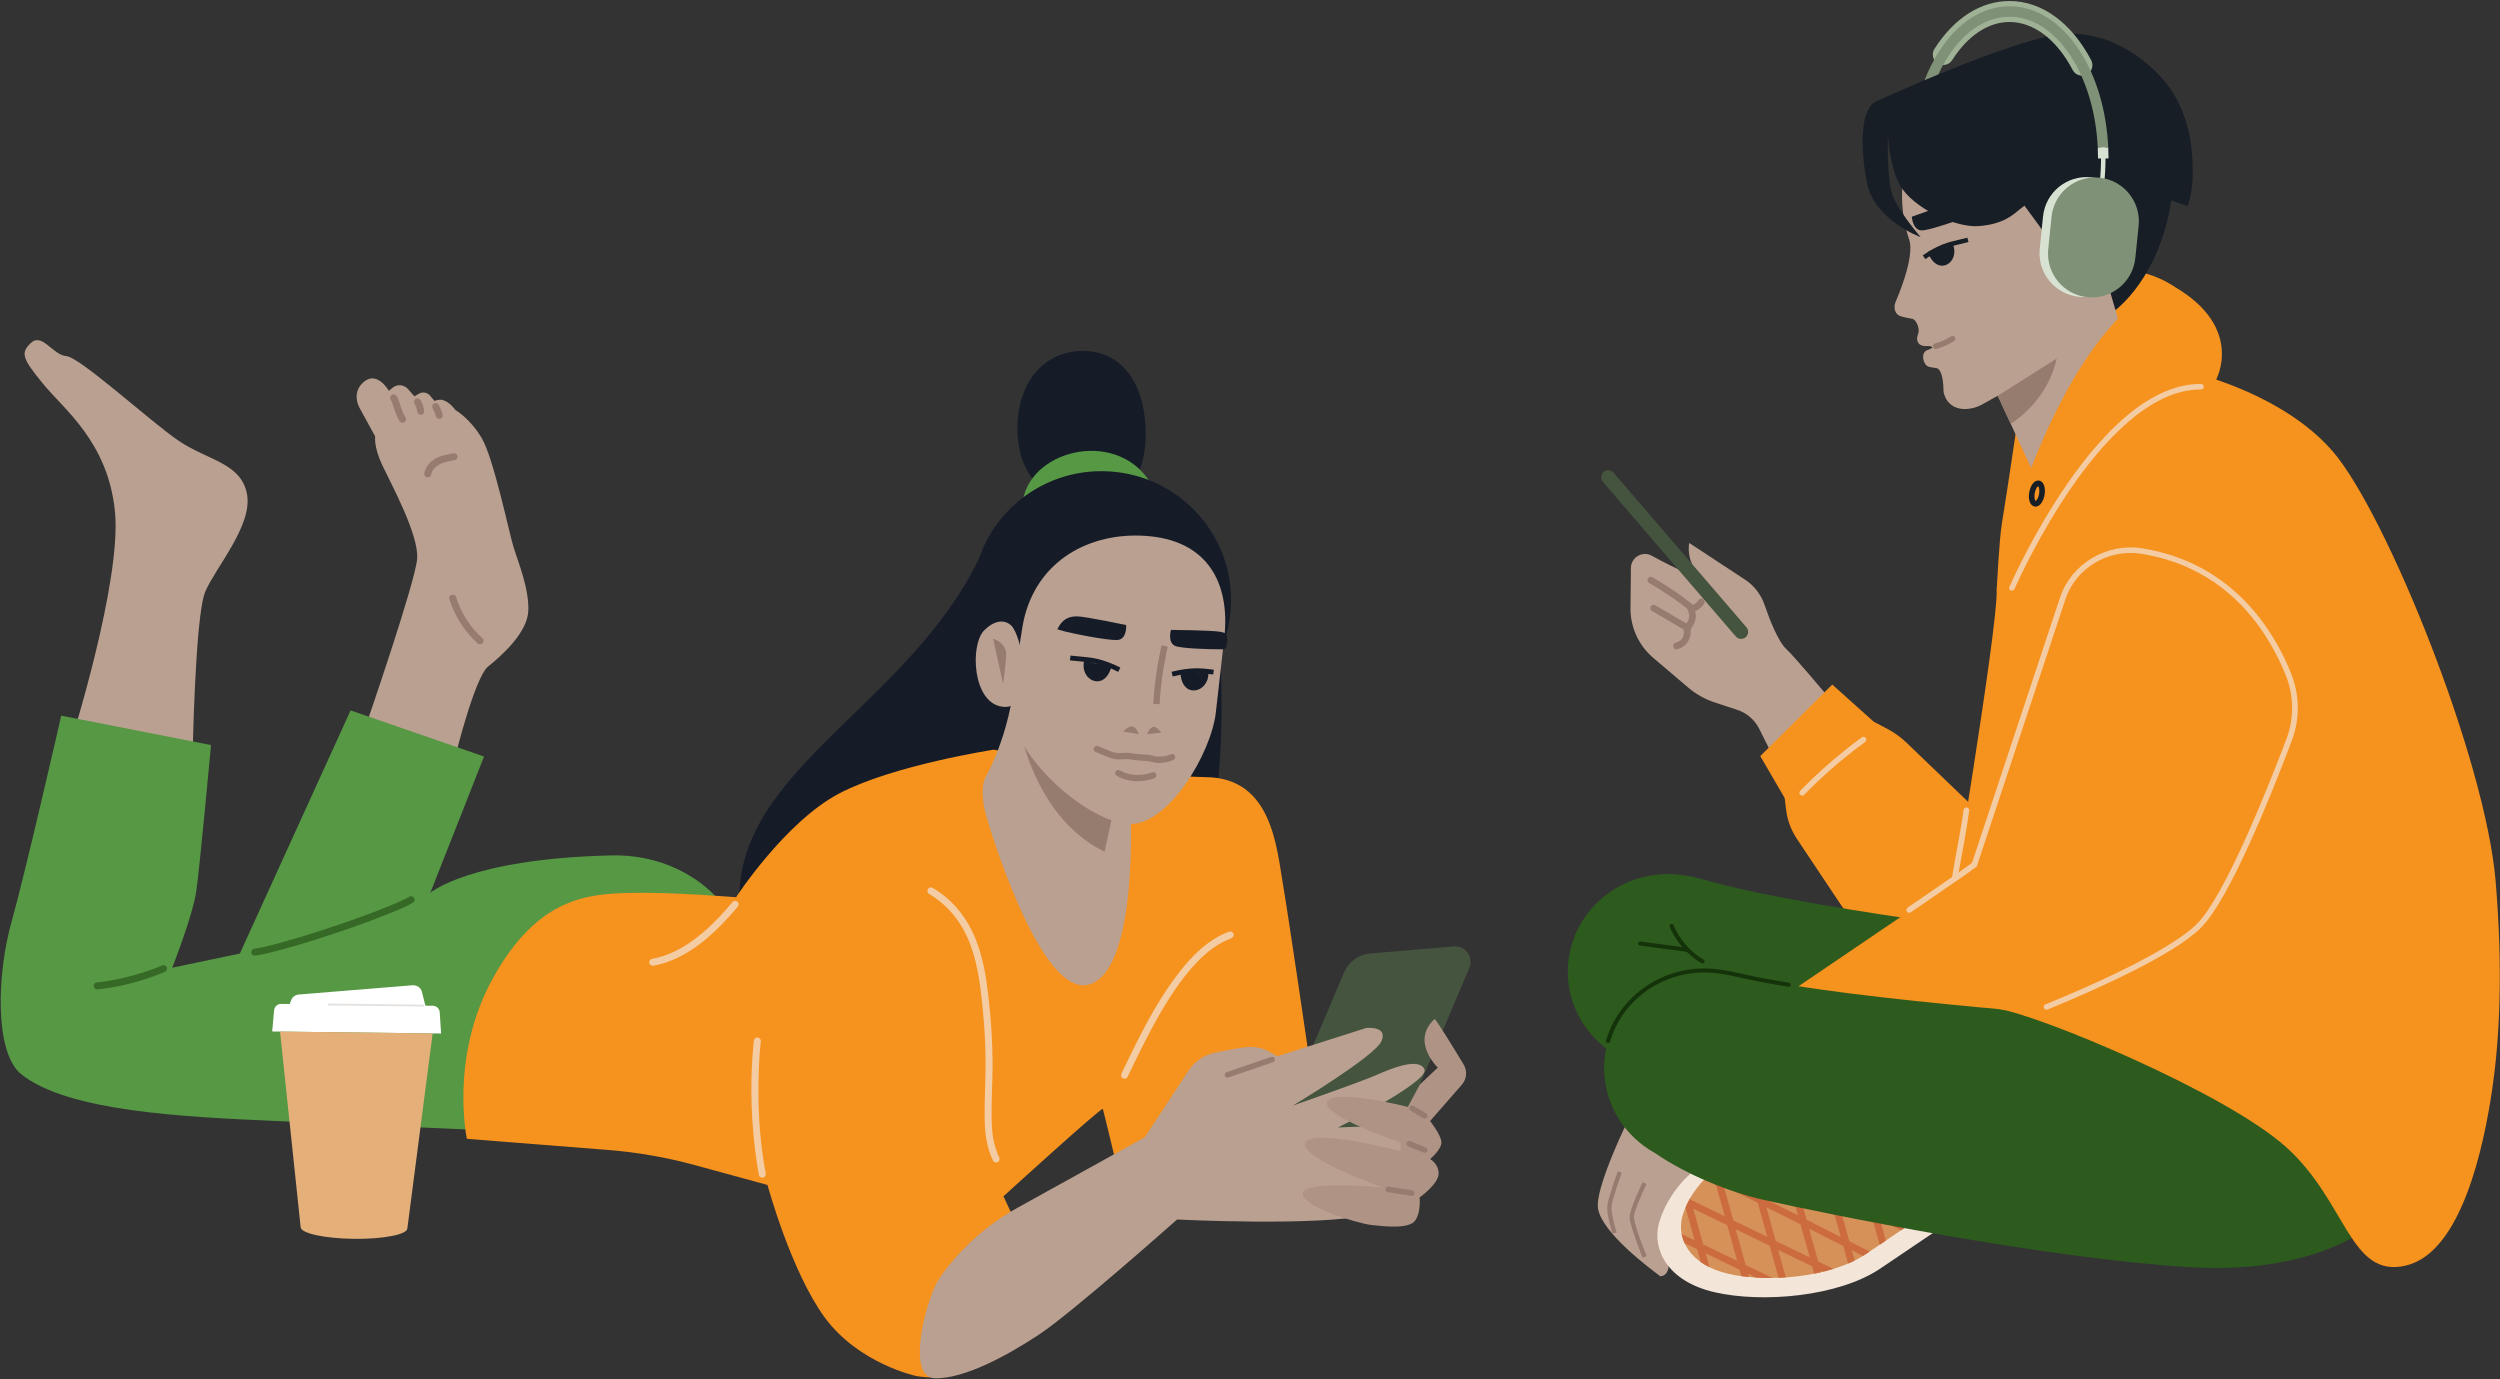
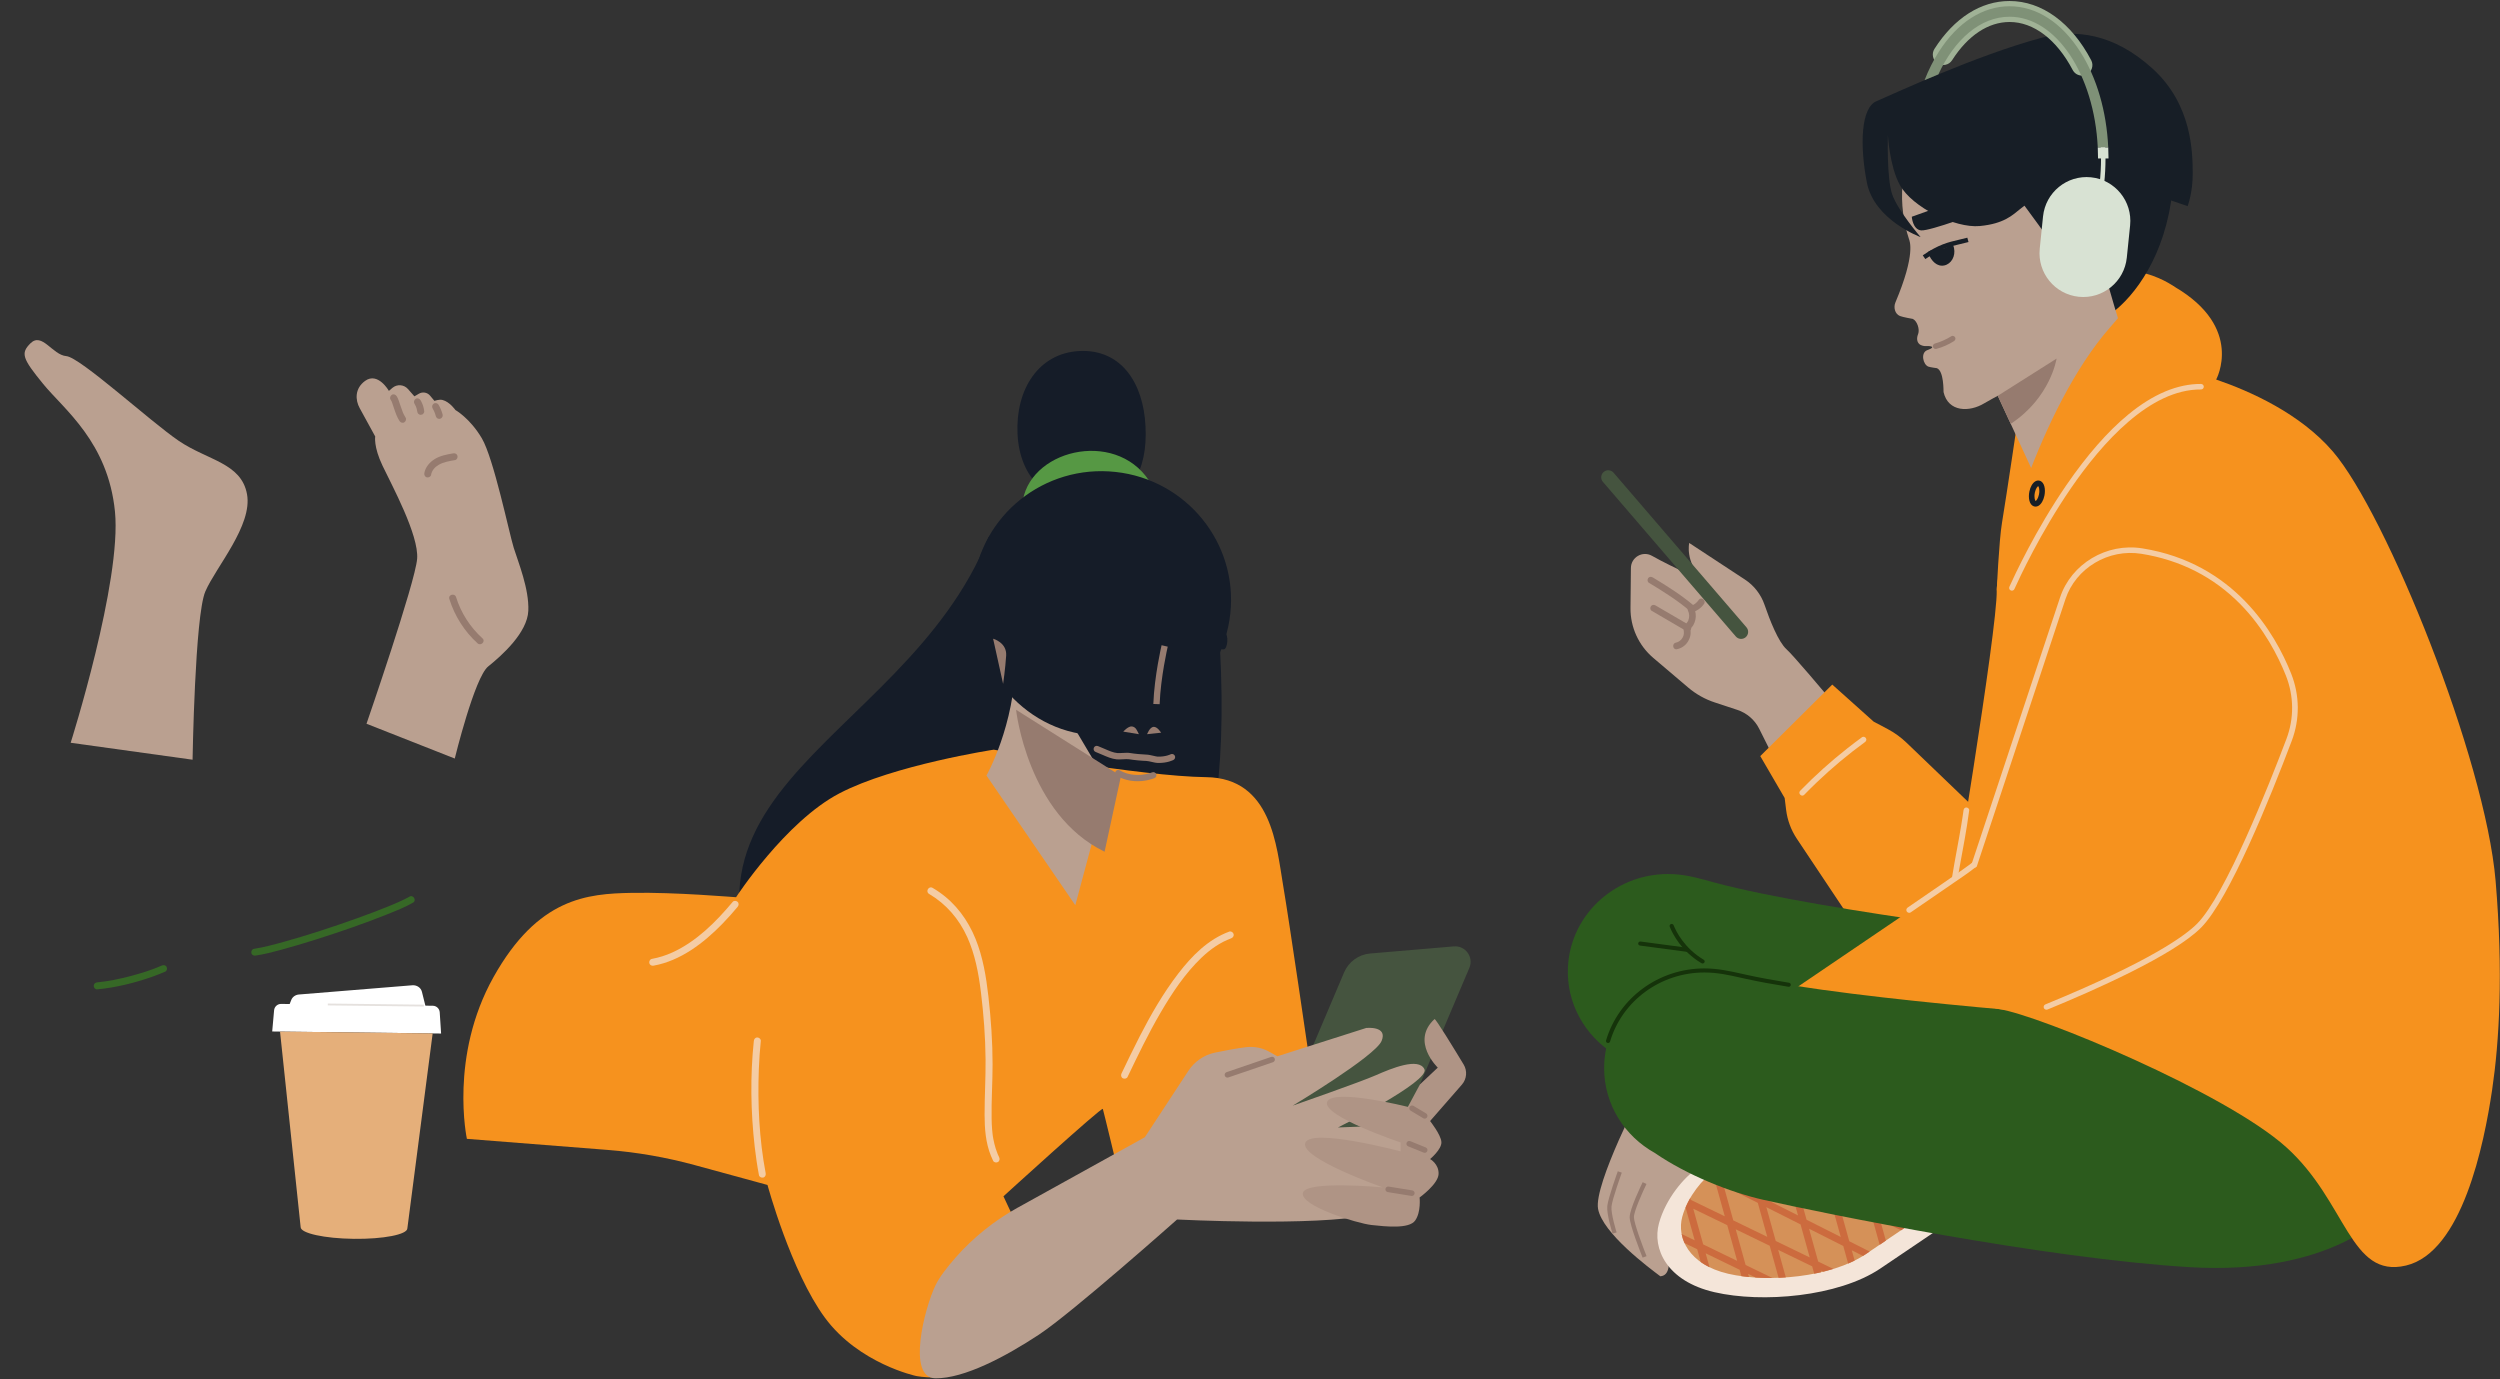
<svg xmlns="http://www.w3.org/2000/svg" width="319" height="176" viewBox="0 0 319 176" fill="none">
  <rect x="0" y="0" width="319" height="176" fill="#333333" stroke="none" />
  <g clip-path="url(#clip0_271_211)">
    <path d="M235.475 115.001L224.478 92.998C223.906 91.853 222.901 90.983 221.687 90.582L218.787 89.626C217.554 89.218 216.408 88.577 215.416 87.733L210.959 83.948C209.092 82.363 208.025 80.026 208.051 77.574L208.104 72.475C208.118 71.106 209.59 70.25 210.784 70.919C213.565 72.479 217.794 74.363 217.145 73.742C215.006 71.695 215.543 69.281 215.543 69.281L222.658 73.953C223.826 74.72 224.701 75.854 225.155 77.175C225.823 79.12 226.915 81.908 227.955 82.842C229.612 84.33 241.723 99.074 241.723 99.074L235.474 114.999L235.475 115.001Z" fill="#BAA090" />
    <path d="M222.846 80.042L205.892 60.318C205.568 59.941 205.002 59.899 204.628 60.223C204.252 60.547 204.21 61.114 204.534 61.489L221.488 81.213C221.812 81.589 222.378 81.631 222.752 81.307C223.128 80.983 223.169 80.416 222.846 80.042Z" fill="#45543F" />
    <path d="M215.55 77.895C213.956 76.546 212.174 75.436 210.392 74.359C210.195 74.241 210.182 73.939 210.307 73.767C210.453 73.568 210.704 73.564 210.899 73.681C212.681 74.76 214.463 75.868 216.057 77.217C216.471 77.567 215.968 78.247 215.55 77.895Z" fill="#967B6F" />
    <path d="M215.129 80.495C213.669 79.643 212.209 78.79 210.749 77.938C210.552 77.823 210.538 77.515 210.664 77.346C210.813 77.145 211.057 77.145 211.255 77.26C212.715 78.113 214.175 78.965 215.636 79.817C215.832 79.932 215.846 80.24 215.721 80.409C215.571 80.61 215.328 80.61 215.129 80.495Z" fill="#967B6F" />
    <path d="M217.439 77.051C217.052 77.616 216.49 77.984 215.834 78.158C215.94 77.961 216.048 77.766 216.154 77.569C216.377 78.032 216.441 78.567 216.332 79.071C216.278 79.317 216.193 79.545 216.069 79.765C215.937 79.998 215.73 80.155 215.585 80.373C215.613 80.305 215.639 80.235 215.667 80.167C215.646 80.28 215.714 80.432 215.721 80.554C215.731 80.7 215.728 80.849 215.707 80.993C215.662 81.3 215.55 81.584 215.392 81.847C215.08 82.365 214.562 82.724 213.972 82.84C213.438 82.947 213.309 82.11 213.841 82.004C214.205 81.932 214.508 81.69 214.696 81.371C214.903 81.019 214.882 80.709 214.825 80.326C214.75 79.827 215.248 79.599 215.422 79.181C215.594 78.764 215.578 78.315 215.383 77.912C215.255 77.644 215.453 77.389 215.704 77.323C216.147 77.205 216.506 76.921 216.762 76.546C217.068 76.097 217.745 76.603 217.439 77.053V77.051Z" fill="#967B6F" />
    <path d="M233.794 87.352L224.61 96.478L227.722 101.824L227.91 103.345C228.072 104.657 228.538 105.914 229.271 107.015L240.867 124.404L259.777 110.615L243.277 94.772C242.558 94.082 241.747 93.496 240.869 93.029L239.076 92.079L233.794 87.35V87.352Z" fill="#F6921E" />
    <path d="M277.443 36.578C277.443 36.578 269.418 30.763 264.801 39.084C262.408 43.397 266.688 52.805 266.688 52.805C266.688 52.805 277.015 42.714 276.916 42.515C276.817 42.317 277.445 36.578 277.445 36.578H277.443Z" fill="#F6921E" />
    <path d="M257.569 52.805C257.569 52.805 256.067 63.017 255.451 66.725C255.073 68.994 254.784 75.342 254.784 75.342L267.972 73.883L271.867 64.207L257.569 52.807V52.805Z" fill="#F6921E" />
    <path d="M219.116 146.763C219.116 146.763 213.507 152.751 212.635 154.638C211.763 156.525 214.325 162.654 211.861 162.854C210.439 161.791 204.496 157.375 203.915 154.261C203.333 151.147 209.632 139.068 209.632 139.068L219.116 146.765V146.763Z" fill="#BAA090" />
    <path d="M200.07 123.383C200.413 116.509 206.414 111.208 213.472 111.54C215.392 111.631 217.066 112.15 218.803 112.621C232.612 116.352 266.989 120.323 266.989 120.323L291.082 131.369L299.054 146.58C298.57 146.557 291.684 154.275 273.254 152.263C254.824 150.25 227.325 143.28 219.478 141.114C215.39 139.984 209.964 137.524 205.993 134.504C202.24 132.179 199.839 128.016 200.07 123.381V123.383Z" fill="#2C5B1D" />
    <path d="M248.7 155.952C248.507 156.046 242.873 159.899 239.882 161.897C234.556 165.456 224.861 166.297 218.756 164.882C212.651 163.467 210.81 159.315 211.682 156.105C212.554 152.897 214.976 150.159 216.429 149.215C217.882 148.27 248.7 155.952 248.7 155.952Z" fill="#F4E5D9" />
    <path d="M245.329 155.133C245.169 155.211 240.501 158.403 238.023 160.059C233.611 163.007 225.578 163.704 220.519 162.532C215.46 161.359 213.935 157.917 214.658 155.26C215.38 152.602 217.388 150.334 218.592 149.551C219.797 148.769 245.331 155.133 245.331 155.133H245.329Z" fill="#D59158" />
    <path d="M216.56 159.397L217.016 161.04C217.352 161.277 217.726 161.498 218.135 161.7L217.641 159.921L221.977 162.023L222.204 162.838C222.52 162.882 222.842 162.92 223.171 162.952L223.058 162.547L224.033 163.02C224.725 163.063 225.439 163.079 226.165 163.07L222.741 161.411L221.476 156.858L225.813 158.959L226.949 163.049C227.256 163.037 227.564 163.021 227.872 162.999L226.896 159.484L231.232 161.585L231.493 162.525C231.791 162.465 232.085 162.404 232.378 162.336L232.315 162.11L232.647 162.27C233.088 162.162 233.519 162.044 233.942 161.915L232 160.974L230.837 156.786L235.2 158.986L235.823 161.232C236.107 161.11 236.385 160.983 236.653 160.85L236.288 159.536L237.717 160.256C237.818 160.193 237.92 160.129 238.018 160.064C238.192 159.947 238.376 159.824 238.57 159.695L235.968 158.384L234.515 153.153L238.838 155.204L239.847 158.837C240.106 158.663 240.369 158.484 240.635 158.304L239.917 155.716L242.586 156.983C242.884 156.781 243.169 156.588 243.436 156.407L239.603 154.589L239.353 153.686C239.027 153.608 238.691 153.528 238.35 153.446L238.526 154.077L236.043 152.899C234.737 152.592 233.373 152.275 232.009 151.965L233.437 152.643L234.88 157.837L230.517 155.638L229.33 151.363C228.994 151.289 228.664 151.217 228.333 151.144L229.429 155.089L225.065 152.89L224.348 150.309C224.007 150.241 223.678 150.177 223.357 150.116L223.975 152.341L219.612 150.142L219.437 149.508C218.991 149.476 218.695 149.488 218.591 149.556C218.347 149.715 218.07 149.936 217.778 150.208L218.845 150.747L220.082 155.202L215.745 153.101L215.679 152.866C215.458 153.247 215.255 153.65 215.077 154.068L216.243 158.266L214.574 157.457C214.647 157.848 214.769 158.238 214.943 158.62L216.558 159.402L216.56 159.397ZM225.387 154.037L229.751 156.236L230.921 160.448L226.584 158.346L225.387 154.037ZM221.165 155.72L219.934 151.289L224.297 153.488L225.502 157.821L221.165 155.72ZM217.326 158.785L216.06 154.232L220.397 156.333L221.662 160.887L217.326 158.785Z" fill="#CC6B3E" />
    <path d="M257.421 129.963C257.421 129.963 275.769 123.01 280.614 118.103C285.459 113.196 293.433 90.76 293.433 90.76C293.433 90.76 289.463 67.744 265.262 70.139L251.805 110.701L228.154 126.753C228.154 126.753 238.62 129.395 245.404 129.961C252.187 130.528 257.421 129.961 257.421 129.961V129.963Z" fill="#F6921E" />
    <path d="M204.689 136.29C204.689 129.409 210.418 123.829 217.486 123.829C219.407 123.829 221.106 124.268 222.863 124.655C236.841 127.729 271.376 130.073 271.376 130.073L295.991 139.967L304.712 154.784C304.228 154.784 297.735 162.819 279.225 161.68C260.717 160.54 232.903 154.878 224.957 153.085C220.818 152.151 215.274 149.949 211.158 147.12C207.294 144.975 204.687 140.931 204.687 136.29H204.689Z" fill="#2C5B1D" />
    <path d="M205.121 133.08C205.262 133.117 205.404 133.035 205.446 132.899C206.986 127.699 211.899 124.089 217.486 124.089C219.146 124.089 220.616 124.418 222.174 124.768C222.385 124.815 222.595 124.862 222.806 124.909C224.306 125.239 226.118 125.577 228.196 125.911C228.342 125.936 228.481 125.838 228.504 125.697C228.528 125.556 228.427 125.422 228.283 125.399C226.215 125.065 224.414 124.73 222.924 124.402C222.714 124.355 222.503 124.308 222.294 124.261C220.777 123.921 219.209 123.569 217.486 123.569C211.661 123.569 206.537 127.335 204.933 132.76C204.891 132.899 204.978 133.044 205.122 133.082L205.121 133.08Z" fill="#15330A" />
    <path d="M217.482 122.811C217.555 122.688 217.512 122.533 217.386 122.459C214.908 120.98 213.871 118.854 213.554 118.058C213.502 117.929 213.356 117.862 213.222 117.906C213.077 117.953 213.003 118.108 213.056 118.246C213.398 119.1 214.499 121.349 217.111 122.906C217.238 122.982 217.406 122.937 217.48 122.811H217.482Z" fill="#15330A" />
    <path d="M277.361 21.111C277.363 30.174 273.644 36.139 270.633 38.959C268.473 40.982 267.382 41.052 263.473 41.738C252.821 43.608 246.89 32.983 245.378 24.347C243.688 14.697 247.713 8.479 257.353 6.787C266.991 5.095 277.359 11.313 277.363 21.111H277.361Z" fill="#171E26" />
    <path d="M267.788 32.011C266.912 31.711 264.38 33.466 264.38 33.466C262.549 33.423 258.829 25.349 251.773 18.863C250.437 17.635 246.725 15.39 245.512 16.741C242.083 20.561 242.257 26.498 243.575 30.465C243.667 30.744 244.474 32.386 241.854 38.593C241.586 39.227 241.793 40.063 242.43 40.32C242.819 40.477 244.071 40.691 244.071 40.691C244.636 40.952 244.977 42.027 244.758 42.611C244.751 42.629 244.746 42.644 244.739 42.66C244.56 43.125 244.565 43.641 244.958 43.946C245.089 44.047 245.477 44.188 245.717 44.16C245.996 44.127 247.315 44.171 245.922 44.678C245.033 45.002 245.378 46.551 246.076 46.786C246.333 46.873 247.144 46.978 247.144 46.978C248.061 47.327 247.983 49.975 247.997 50.031C248.597 52.619 251.319 52.596 253.183 51.465C254.288 50.794 257.741 49.029 257.741 49.029C259.848 56.316 269.279 58.204 274.023 52.289L271.328 47.368C271.328 47.368 270.828 44.601 267.788 32.011Z" fill="#BAA090" />
    <path d="M243.944 27.656C243.944 27.656 248.992 25.802 250.017 25.642C251.725 25.374 252.36 26.362 252.767 26.884C252.908 27.062 246.227 29.502 245.137 29.399C244.05 29.296 243.944 27.658 243.944 27.658V27.656Z" fill="#171E26" />
    <path d="M248.998 42.897C248.669 43.109 248.319 43.287 247.962 43.446C247.577 43.617 247.311 43.721 246.914 43.826C246.735 43.873 246.591 44.057 246.641 44.249C246.688 44.429 246.873 44.573 247.064 44.523C247.852 44.314 248.641 43.97 249.326 43.528C249.488 43.423 249.572 43.228 249.476 43.047C249.393 42.888 249.158 42.791 248.996 42.897H248.998Z" fill="#967B6F" />
    <path d="M260.504 4.82C264.735 3.682 269.648 4.215 274.639 8.73C279.759 13.362 279.768 19.534 279.792 22.049C279.817 24.563 279.14 26.304 279.14 26.304C279.14 26.304 271.573 23.68 269.69 23.084C264.993 21.601 261.225 23.91 257.748 26.689C256.827 27.425 255.722 28.554 252.607 28.843C249.492 29.132 244.005 26.482 242.417 23.596C241.096 21.191 240.898 17.236 240.898 17.236C240.898 17.236 240.721 22.713 241.446 24.807C242.172 26.902 245.073 30.255 245.073 30.255C245.073 30.255 239.139 28.101 238.208 23.267C237.276 18.433 237.482 13.745 239.419 12.921C241.356 12.095 252.09 7.082 260.504 4.82Z" fill="#171E26" />
    <path d="M246.053 32.335C246.439 33.323 247.179 34.062 248.086 33.872C248.991 33.682 249.549 32.687 249.333 31.649C249.116 30.61 248.81 31.544 247.903 31.732C246.998 31.922 245.868 31.863 246.053 32.334V32.335Z" fill="#171E26" />
    <path d="M245.67 33.058L245.345 32.581C247.377 31.189 248.576 30.912 249.965 30.589C250.303 30.511 250.653 30.429 251.032 30.328L251.182 30.885C250.794 30.988 250.438 31.072 250.096 31.15C248.707 31.471 247.614 31.725 245.67 33.057V33.058Z" fill="#171E26" />
    <path d="M273.444 50.104C273.444 50.104 271.608 45.567 268.807 35.693C268.48 34.54 254.915 50.505 254.915 50.505L262.504 66.915C264.747 74.674 269.735 59.27 275.407 53.525L277.462 51.443L273.444 50.106V50.104Z" fill="#BAA090" />
    <path d="M254.915 50.505L262.419 45.755C262.419 45.755 261.669 50.733 256.568 54.081L254.915 50.505Z" fill="#967B6F" />
    <path d="M267.981 26.51C268.433 24.492 268.663 22.376 268.663 20.217C268.663 9.72 263.171 1.178 256.418 1.178C252.266 1.103 249.983 1.751 256.418 1.751C262.854 1.751 268.091 10.034 268.091 20.216C268.091 22.331 267.866 24.407 267.422 26.383L267.981 26.508V26.51Z" fill="#D8E2D3" />
    <path d="M265.656 9.647C265.865 9.647 266.079 9.598 266.277 9.494C266.93 9.15 267.182 8.34 266.838 7.686C264.316 2.884 260.518 0.129 256.418 0.129C252.751 0.129 249.349 2.298 246.836 6.238C246.439 6.862 246.62 7.688 247.243 8.087C247.866 8.485 248.691 8.302 249.09 7.68C251.095 4.536 253.696 2.806 256.42 2.806C259.495 2.806 262.429 5.038 264.474 8.931C264.713 9.386 265.177 9.647 265.658 9.647H265.656Z" fill="#A0B296" />
    <path d="M247.398 6.599C249.784 2.858 252.986 0.798 256.418 0.798C259.85 0.798 263.052 2.858 265.438 6.599C267.553 9.915 268.801 14.214 269.011 18.827H267.676C267.231 9.504 262.353 2.136 256.418 2.136C252.699 2.136 249.393 5.033 247.336 9.49L245.576 10.227C246.082 8.925 246.693 7.707 247.4 6.599H247.398Z" fill="#7F9177" />
    <path d="M269.046 20.219H267.709C267.709 19.75 267.699 19.287 267.676 18.827H269.011C269.032 19.288 269.046 19.752 269.046 20.219Z" fill="#D8E2D3" />
    <path d="M265.257 37.87C268.325 38.183 271.066 35.948 271.381 32.875L271.803 28.756C272.116 25.684 269.883 22.939 266.815 22.624C263.747 22.31 261.006 24.546 260.691 27.618L260.27 31.738C259.956 34.81 262.189 37.554 265.257 37.87Z" fill="#D8E2D3" />
-     <path d="M266.343 37.918C269.411 38.232 272.152 35.996 272.467 32.924L272.889 28.803C273.202 25.731 270.969 22.986 267.901 22.671C264.833 22.357 262.092 24.593 261.777 27.665L261.355 31.785C261.042 34.857 263.275 37.601 266.343 37.917V37.918Z" fill="#7F9177" />
    <path d="M254.786 75.34C254.72 72.235 260.167 52.091 269.272 41.74C272.3 38.298 274.168 35.332 277.445 36.577C286.43 41.806 282.782 48.431 282.782 48.431C287.098 49.906 293.497 52.753 297.676 57.617C304.479 65.533 317.119 96.793 318.44 112.408C319.435 124.164 318.903 132.939 317.996 139.064C316.966 146.019 314.176 159.785 307.004 161.483C299.832 163.182 299.477 153.366 291.724 146.383C283.971 139.399 260.155 129.522 255.115 128.768C250.075 128.013 248.696 117.317 248.696 117.317C248.696 117.317 254.887 80.347 254.782 75.34H254.786Z" fill="#F6921E" />
    <path d="M260.795 128.625C260.872 128.804 261.084 128.889 261.268 128.813C267.248 126.359 277.403 121.865 280.877 118.347C284.472 114.705 289.66 101.855 292.432 94.519C293.478 91.752 293.45 88.709 292.352 85.951C290.299 80.789 285.1 71.85 273.358 69.97C268.802 69.24 264.29 71.935 262.861 76.241L251.575 110.258C251.514 110.443 251.618 110.641 251.808 110.701C251.998 110.76 252.201 110.659 252.264 110.474L263.55 76.457C264.869 72.481 269.037 69.989 273.242 70.665C278.203 71.46 282.448 73.618 285.857 77.083C288.898 80.172 290.701 83.748 291.679 86.205C292.712 88.803 292.739 91.668 291.754 94.275C289.538 100.139 283.992 114.175 280.356 117.857C278.887 119.345 274.422 122.653 260.992 128.161C260.807 128.236 260.72 128.443 260.797 128.623L260.795 128.625Z" fill="#F4CCA4" />
    <path d="M256.58 75.342C256.756 75.419 256.961 75.338 257.039 75.162C257.668 73.765 260.353 67.978 264.239 62.316C268.23 56.501 274.323 49.649 280.843 49.697C281.035 49.697 281.195 49.552 281.204 49.36C281.212 49.16 281.052 48.994 280.85 48.992C277.866 48.97 274.744 50.28 271.568 52.892C268.952 55.044 266.289 58.084 263.653 61.926C259.74 67.628 257.036 73.453 256.396 74.875C256.315 75.054 256.396 75.265 256.577 75.342H256.58Z" fill="#F4CCA4" />
    <path d="M209.598 160.475L210.103 160.284C209.654 159.163 208.488 156.084 208.488 155.309C208.488 154.533 209.649 151.991 210.096 151.072L209.605 150.846C209.435 151.194 207.945 154.284 207.945 155.309C207.945 156.333 209.428 160.054 209.597 160.475H209.598Z" fill="#967B6F" />
    <path d="M205.763 157.412L206.281 157.257C206.274 157.232 205.533 154.873 205.629 153.942C205.726 152.991 206.931 149.663 206.943 149.63L206.431 149.454C206.381 149.593 205.194 152.876 205.089 153.89C204.983 154.925 205.731 157.311 205.763 157.412Z" fill="#967B6F" />
    <path d="M215.312 121.461L215.385 120.945L209.336 120.138C209.19 120.119 209.056 120.218 209.035 120.361C209.016 120.504 209.116 120.635 209.263 120.654L215.312 121.461Z" fill="#15330A" />
    <path d="M259.533 64.615C258.931 64.423 258.783 63.513 258.949 62.714C259.074 62.109 259.356 61.626 259.702 61.422C259.892 61.311 260.092 61.285 260.284 61.346C260.886 61.537 261.034 62.447 260.868 63.247C260.743 63.851 260.461 64.334 260.115 64.538C259.991 64.609 259.864 64.646 259.737 64.646C259.669 64.646 259.601 64.636 259.533 64.615ZM259.647 62.858C259.521 63.466 259.664 63.865 259.742 63.93C259.831 63.895 260.064 63.625 260.17 63.102C260.296 62.492 260.153 62.095 260.075 62.03C259.986 62.065 259.754 62.335 259.645 62.858H259.647Z" fill="#171E26" />
    <path d="M237.966 94.692C235.811 96.261 233.763 97.975 231.833 99.816C231.285 100.339 230.747 100.874 230.218 101.416C229.891 101.752 229.377 101.237 229.704 100.902C231.594 98.961 233.61 97.145 235.74 95.472C236.351 94.991 236.972 94.522 237.6 94.064C237.759 93.949 238.006 94.036 238.098 94.195C238.206 94.379 238.127 94.576 237.967 94.693L237.966 94.692Z" fill="#F4CCA4" />
    <path d="M251.27 103.399C250.945 105.895 250.459 108.371 250.009 110.845C249.937 111.235 249.864 111.626 249.802 112.018C249.77 112.211 249.528 112.319 249.354 112.272C249.147 112.215 249.069 112.02 249.1 111.824C249.453 109.631 249.901 107.454 250.261 105.262C250.317 104.926 250.371 104.589 250.421 104.251C250.445 104.091 250.47 103.932 250.492 103.772C250.503 103.697 250.513 103.622 250.524 103.547C250.527 103.523 250.531 103.498 250.534 103.476C250.524 103.547 250.543 103.411 250.545 103.397C250.571 103.202 250.693 103.033 250.908 103.033C251.084 103.033 251.296 103.2 251.272 103.397L251.27 103.399Z" fill="#F4CCA4" />
-     <path d="M252.174 110.584C251.227 111.351 250.193 112.023 249.192 112.717C247.856 113.642 246.512 114.56 245.171 115.479C244.711 115.794 244.25 116.106 243.794 116.427C243.634 116.54 243.39 116.456 243.296 116.296C243.19 116.115 243.265 115.911 243.427 115.798C244.424 115.099 245.435 114.417 246.439 113.729C247.765 112.82 249.093 111.912 250.405 110.983C250.672 110.795 250.94 110.605 251.202 110.411C251.303 110.338 251.404 110.263 251.504 110.188C251.538 110.162 251.655 110.07 251.556 110.148C251.589 110.122 251.624 110.094 251.657 110.068C251.81 109.944 252.022 109.918 252.17 110.068C252.297 110.195 252.323 110.458 252.17 110.582L252.174 110.584Z" fill="#F4CCA4" />
+     <path d="M252.174 110.584C251.227 111.351 250.193 112.023 249.192 112.717C247.856 113.642 246.512 114.56 245.171 115.479C244.711 115.794 244.25 116.106 243.794 116.427C243.634 116.54 243.39 116.456 243.296 116.296C243.19 116.115 243.265 115.911 243.427 115.798C247.765 112.82 249.093 111.912 250.405 110.983C250.672 110.795 250.94 110.605 251.202 110.411C251.303 110.338 251.404 110.263 251.504 110.188C251.538 110.162 251.655 110.07 251.556 110.148C251.589 110.122 251.624 110.094 251.657 110.068C251.81 109.944 252.022 109.918 252.17 110.068C252.297 110.195 252.323 110.458 252.17 110.582L252.174 110.584Z" fill="#F4CCA4" />
    <path d="M103.773 136.257C76.765 101.195 115.111 96.241 126.142 68.53C133.848 65.735 155.217 74.101 155.675 82.791C157.396 115.327 148.188 128.619 127.992 143.679C115.672 131.357 109.753 144.017 103.773 136.255V136.257Z" fill="#151C28" />
    <path d="M3.881 43.812C2.617 45.077 2.847 45.736 5.506 48.991C8.167 52.246 13.783 56.39 14.669 65.27C15.555 74.15 9.018 94.777 9.018 94.777L24.572 96.939C24.572 96.939 24.867 78.588 26.197 75.481C27.527 72.374 32.257 67.046 31.517 63.05C30.777 59.054 26.493 58.758 22.798 56.243C19.104 53.727 10.235 45.587 8.461 45.441C6.688 45.293 5.358 42.334 3.879 43.814L3.881 43.812Z" fill="#BAA090" />
    <path d="M46.599 48.595C45.253 49.557 45.319 51.04 45.901 52.087C46.482 53.135 47.878 55.696 47.878 55.696C47.878 55.696 47.645 56.977 48.809 59.422C49.971 61.867 53.461 68.271 53.227 71.297C52.994 74.324 46.766 92.35 46.766 92.35L58.027 96.79C58.027 96.79 60.553 86.433 62.296 85.036C64.04 83.638 67.296 80.728 67.413 77.933C67.529 75.138 66.134 71.763 65.552 69.9C64.971 68.037 62.994 58.489 61.484 55.928C59.971 53.366 58.111 52.319 58.111 52.319C58.111 52.319 57.383 51.272 56.473 51.038C56.031 50.925 55.436 51.155 55.436 51.155L54.881 50.488C54.531 50.066 53.927 49.96 53.454 50.237L52.878 50.573L52.054 49.637C51.543 49.057 50.662 48.992 50.072 49.493L49.623 49.874C49.623 49.874 48.228 47.429 46.6 48.593L46.599 48.595Z" fill="#BAA090" />
-     <path d="M26.924 95.07L7.812 91.318C7.812 91.318 3.322 111.037 1.467 117.645C-0.388 124.253 -0.729 134.309 2.713 137.073C8.675 141.859 23.588 142.516 35.034 143.032C46.479 143.548 65.452 144.384 65.452 144.384L92.054 115.27C92.054 115.27 90.35 112.734 86.328 110.847C83.748 109.636 80.906 109.085 78.057 109.15C59.912 109.561 54.907 113.928 54.907 113.928L61.764 96.532L44.737 90.647L30.605 121.672L21.977 123.479C21.977 123.479 24.554 116.923 25.019 113.877C25.483 110.831 26.926 95.07 26.926 95.07H26.924Z" fill="#569844" />
    <path d="M93.921 114.484C93.612 114.484 86.28 113.827 80.608 113.93C74.936 114.032 68.647 114.548 62.977 124.667C57.305 134.785 59.575 145.317 59.575 145.317L77.517 146.728C81.288 147.024 85.025 147.676 88.674 148.673L97.933 151.201C97.933 151.201 100.923 162.249 105.254 168.134C109.584 174.019 116.906 175.577 116.906 175.577C116.906 175.577 121.02 176.408 123.054 174.498C124.403 173.231 119.024 170.138 119.586 168.237C120.411 165.449 121.545 160.803 124.741 158.945C127.938 157.088 129.587 155.952 129.587 155.952L128.04 152.648C128.04 152.648 140.619 141.189 140.722 141.497C140.825 141.807 142.784 149.962 142.784 149.962L167.015 134.786C167.015 134.786 164.54 117.751 163.715 112.898C162.89 108.045 162.272 99.269 153.919 99.166C145.567 99.064 126.801 95.657 126.801 95.657C126.801 95.657 114.015 97.619 107.108 101.231C100.199 104.845 93.921 114.484 93.921 114.484Z" fill="#F6921E" />
-     <path d="M125.874 104.225C125.957 104.523 132.671 127.624 139.053 125.596C145.363 123.59 144.244 102.92 144.244 102.92L134.33 94.451L125.875 98.959C125.875 98.959 124.774 100.29 125.875 104.225H125.874Z" fill="#BAA090" />
    <path d="M156.86 118.871C154.143 119.866 152.083 121.971 150.351 124.221C148.439 126.706 146.869 129.431 145.438 132.218C144.632 133.79 143.868 135.381 143.104 136.973C143 137.189 143.045 137.454 143.265 137.583C143.459 137.696 143.769 137.641 143.874 137.423C145.201 134.654 146.531 131.88 148.082 129.228C149.552 126.713 151.211 124.2 153.331 122.182C154.422 121.144 155.675 120.252 157.095 119.731C157.321 119.649 157.472 119.427 157.406 119.182C157.347 118.964 157.086 118.788 156.858 118.87L156.86 118.871Z" fill="#F4CCA4" />
    <path d="M96.189 132.828C95.716 137.303 95.79 141.87 96.302 146.338C96.441 147.546 96.615 148.751 96.842 149.945C96.887 150.182 97.171 150.316 97.39 150.257C97.637 150.189 97.745 149.947 97.701 149.708C96.876 145.352 96.659 140.849 96.828 136.423C96.873 135.222 96.955 134.021 97.08 132.826C97.106 132.585 96.857 132.38 96.635 132.38C96.374 132.38 96.215 132.585 96.189 132.826V132.828Z" fill="#F4CCA4" />
    <path d="M83.403 123.217C86.85 122.587 89.776 120.34 92.169 117.885C92.849 117.188 93.497 116.458 94.122 115.71C94.276 115.526 94.303 115.261 94.122 115.08C93.963 114.921 93.647 114.895 93.492 115.08C91.349 117.641 88.88 120.121 85.806 121.527C84.966 121.912 84.076 122.191 83.166 122.358C82.93 122.402 82.796 122.689 82.855 122.907C82.923 123.156 83.165 123.263 83.403 123.219V123.217Z" fill="#F4CCA4" />
    <path d="M12.403 126.241C14.782 126.019 17.153 125.43 19.403 124.641C19.974 124.441 20.539 124.219 21.093 123.975C21.312 123.878 21.364 123.557 21.253 123.366C21.12 123.139 20.865 123.108 20.644 123.205C19.38 123.763 18.049 124.178 16.716 124.531C15.303 124.906 13.86 125.214 12.403 125.35C12.163 125.373 11.958 125.539 11.958 125.796C11.958 126.019 12.161 126.265 12.403 126.243V126.241Z" fill="#366826" />
    <path d="M32.627 121.931C33.743 121.762 34.841 121.473 35.929 121.179C37.425 120.774 38.91 120.325 40.388 119.856C43.447 118.884 46.493 117.838 49.472 116.643C50.562 116.205 51.677 115.771 52.697 115.182C53.193 114.895 52.745 114.125 52.248 114.412C51.886 114.621 51.506 114.804 51.125 114.979C50.873 115.095 50.619 115.207 50.365 115.317C50.306 115.343 50.245 115.369 50.184 115.393C50.062 115.446 50.266 115.358 50.142 115.411C50.118 115.421 50.092 115.432 50.067 115.442C49.912 115.507 49.757 115.571 49.601 115.635C48.224 116.198 46.828 116.718 45.428 117.218C42.377 118.309 39.291 119.325 36.167 120.191C34.925 120.536 33.666 120.881 32.389 121.074C32.151 121.111 32.02 121.41 32.078 121.623C32.147 121.877 32.387 121.97 32.626 121.935L32.627 121.931Z" fill="#366826" />
    <path d="M57.333 76.424C58.01 78.592 59.256 80.564 60.939 82.089C61.362 82.474 61.993 81.845 61.569 81.458C59.999 80.035 58.824 78.214 58.193 76.187C58.022 75.642 57.162 75.875 57.335 76.424H57.333Z" fill="#967B6F" />
    <path d="M55.004 60.598C55.105 60.021 55.485 59.596 55.993 59.303C56.619 58.943 57.361 58.829 58.064 58.709C58.301 58.669 58.435 58.376 58.375 58.16C58.306 57.909 58.066 57.808 57.827 57.848C57.013 57.988 56.17 58.141 55.457 58.585C54.82 58.981 54.279 59.605 54.146 60.361C54.105 60.598 54.211 60.842 54.458 60.91C54.672 60.969 54.964 60.837 55.006 60.598H55.004Z" fill="#967B6F" />
    <path d="M49.837 50.986C49.885 51.05 49.923 51.122 49.958 51.195C49.966 51.214 49.975 51.235 49.984 51.254C50.008 51.303 49.947 51.162 49.977 51.239C49.996 51.291 50.017 51.342 50.036 51.394C50.123 51.634 50.2 51.878 50.281 52.12C50.466 52.671 50.662 53.237 50.981 53.727C51.108 53.922 51.381 54.022 51.59 53.887C51.785 53.762 51.886 53.487 51.75 53.278C51.675 53.163 51.607 53.042 51.545 52.92C51.515 52.863 51.487 52.803 51.461 52.744C51.446 52.708 51.43 52.673 51.413 52.636C51.439 52.695 51.416 52.645 51.404 52.614C51.298 52.35 51.205 52.082 51.115 51.812C51.038 51.578 50.964 51.345 50.878 51.115C50.805 50.92 50.73 50.709 50.607 50.538C50.469 50.35 50.213 50.238 49.998 50.378C49.811 50.498 49.691 50.786 49.837 50.988V50.986Z" fill="#967B6F" />
    <path d="M52.881 51.496C52.96 51.626 53.029 51.76 53.088 51.899C53.073 51.864 53.059 51.828 53.043 51.793C53.146 52.038 53.215 52.295 53.252 52.559C53.247 52.519 53.242 52.481 53.236 52.441C53.238 52.455 53.24 52.469 53.242 52.485C53.257 52.607 53.282 52.709 53.372 52.8C53.449 52.877 53.576 52.936 53.687 52.931C53.802 52.925 53.922 52.887 54.002 52.8C54.077 52.72 54.147 52.6 54.133 52.485C54.101 52.23 54.056 51.981 53.972 51.737C53.889 51.498 53.783 51.265 53.652 51.049C53.53 50.85 53.248 50.756 53.043 50.888C52.843 51.017 52.754 51.286 52.883 51.498L52.881 51.496Z" fill="#967B6F" />
    <path d="M55.198 52.103C55.297 52.274 55.384 52.45 55.46 52.633C55.445 52.598 55.431 52.561 55.415 52.526C55.497 52.722 55.565 52.92 55.619 53.124C55.648 53.232 55.727 53.335 55.824 53.391C55.92 53.447 56.061 53.471 56.167 53.436C56.397 53.361 56.543 53.129 56.478 52.887C56.362 52.457 56.188 52.038 55.967 51.653C55.911 51.556 55.809 51.477 55.701 51.448C55.594 51.418 55.452 51.432 55.358 51.493C55.154 51.624 55.074 51.887 55.198 52.103Z" fill="#967B6F" />
    <path d="M159.763 151.759L171.508 124.08C172.086 122.721 173.365 121.792 174.836 121.667L185.509 120.76C186.99 120.635 188.073 122.132 187.491 123.501L176.089 150.372L159.763 151.757V151.759Z" fill="#45543F" />
    <path d="M129.895 154.078L146.082 145.109L151.635 136.639C152.413 135.454 153.623 134.616 155.008 134.319C156.312 134.041 157.895 133.751 159.004 133.619C160.041 133.495 161.089 133.708 161.997 134.222L162.989 134.783L174.331 131.169C174.331 131.169 177.115 130.869 176.291 132.826C175.466 134.783 164.949 141.081 164.949 141.081C164.949 141.081 173.61 138.059 175.57 137.195C177.53 136.33 181.035 134.886 181.757 136.433C182.479 137.982 170.723 143.867 170.723 143.867L180.996 143.445C180.996 143.445 177.879 154.319 174.66 155.026C167.904 156.513 150.194 155.608 150.194 155.608C150.194 155.608 136.799 167.508 132.572 170.297C128.345 173.085 123.052 175.902 119.373 175.871C115.694 175.84 117.931 166.993 119.373 163.999C119.873 162.962 120.851 161.695 121.916 160.482C124.184 157.9 126.888 155.739 129.892 154.075L129.895 154.078Z" fill="#BAA090" />
    <path d="M183.048 130.036C183.165 129.93 185.485 133.72 186.76 135.828C187.253 136.644 187.162 137.683 186.536 138.4L182.481 143.044C182.481 143.044 183.873 144.799 183.924 145.728C183.974 146.657 182.481 147.896 182.481 147.896C182.481 147.896 183.616 148.514 183.563 149.806C183.511 151.097 181.141 152.799 181.141 152.799C181.141 152.799 181.346 154.657 180.573 155.743C179.801 156.826 176.861 156.516 175.006 156.311C173.151 156.105 165.932 153.885 166.242 152.233C166.552 150.581 176.451 151.51 176.451 151.51C176.451 151.51 165.83 147.793 166.552 145.831C167.274 143.869 178.718 146.915 178.718 146.915V145.779C178.718 145.779 168.717 142.422 169.335 140.617C169.952 138.81 179.646 141.236 179.646 141.236L181.177 138.378L183.461 136.227C183.461 136.227 179.956 132.871 183.048 130.033V130.036Z" fill="#AF9485" />
    <path d="M125.874 98.959C125.874 98.959 129.499 92.573 129.593 84.199C129.648 79.249 141.331 100.137 141.331 100.137L137.208 115.508L125.875 98.959H125.874Z" fill="#BAA090" />
    <path d="M129.65 90.567C129.65 90.567 131.102 103.915 140.945 108.679L143.037 99.018L129.65 90.567Z" fill="#967B6F" />
    <path d="M118.547 114.062C120.731 115.346 122.37 117.26 123.414 119.562C124.419 121.775 124.873 124.219 125.167 126.619C125.515 129.456 125.734 132.317 125.759 135.175C125.78 137.533 125.63 139.887 125.633 142.245C125.635 144.012 125.767 145.82 126.439 147.474C126.528 147.69 126.62 147.904 126.723 148.115C126.827 148.331 127.137 148.391 127.332 148.276C127.553 148.147 127.596 147.884 127.492 147.666C127.447 147.572 127.402 147.476 127.36 147.38C127.351 147.361 127.301 147.244 127.33 147.314C127.306 147.256 127.283 147.199 127.261 147.141C127.182 146.944 127.113 146.744 127.048 146.542C126.923 146.144 126.826 145.738 126.749 145.329C126.73 145.226 126.712 145.125 126.697 145.022C126.688 144.967 126.679 144.912 126.672 144.857C126.669 144.836 126.667 144.815 126.664 144.794C126.657 144.742 126.671 144.851 126.66 144.766C126.632 144.547 126.61 144.327 126.592 144.106C126.556 143.651 126.537 143.194 126.53 142.739C126.491 140.436 126.653 138.132 126.653 135.827C126.653 132.92 126.448 130.02 126.119 127.133C125.837 124.652 125.428 122.147 124.488 119.819C123.515 117.416 121.984 115.32 119.845 113.832C119.57 113.64 119.286 113.461 118.998 113.292C118.502 113.001 118.054 113.771 118.549 114.062H118.547Z" fill="#F4CCA4" />
    <path d="M156.621 137.503C156.474 137.503 156.334 137.409 156.284 137.261C156.219 137.074 156.32 136.872 156.507 136.808L162.204 134.861C162.391 134.797 162.592 134.898 162.657 135.084C162.721 135.271 162.62 135.473 162.434 135.537L156.736 137.484C156.698 137.496 156.66 137.503 156.621 137.503Z" fill="#967B6F" />
    <path d="M180.151 152.604C180.131 152.604 180.112 152.604 180.093 152.599L177.077 152.111C176.882 152.08 176.752 151.897 176.783 151.702C176.814 151.506 176.995 151.374 177.192 151.407L180.208 151.895C180.403 151.926 180.533 152.109 180.502 152.304C180.474 152.48 180.323 152.604 180.151 152.604Z" fill="#967B6F" />
    <path d="M181.79 147.101C181.745 147.101 181.7 147.092 181.656 147.075L179.681 146.27C179.498 146.195 179.411 145.988 179.486 145.805C179.561 145.622 179.768 145.535 179.95 145.61L181.926 146.415C182.108 146.49 182.195 146.697 182.121 146.88C182.065 147.018 181.931 147.103 181.79 147.103V147.101Z" fill="#967B6F" />
    <path d="M181.79 142.738C181.727 142.738 181.665 142.722 181.607 142.687L179.996 141.722C179.827 141.621 179.771 141.401 179.872 141.232C179.973 141.063 180.192 141.007 180.361 141.108L181.973 142.074C182.141 142.175 182.197 142.394 182.096 142.563C182.03 142.675 181.912 142.738 181.79 142.738Z" fill="#967B6F" />
    <path d="M129.836 55.374C130.108 61.098 133.853 64.5 139.051 64.252C144.253 64.003 146.444 60.152 146.171 54.429C145.899 48.705 142.951 44.542 137.753 44.789C132.553 45.037 129.563 49.653 129.836 55.376V55.374Z" fill="#151C28" />
    <path d="M139.269 65.803C135.88 65.948 130.017 66.528 130.525 63.785C131.765 57.089 143.024 54.719 147.003 61.962C145.997 65.369 142.941 65.646 139.269 65.805V65.803Z" fill="#569844" />
    <path d="M124.163 74.741C123.194 83.741 129.655 92.768 138.721 93.747C147.786 94.726 156.021 87.287 156.99 78.287C157.96 69.287 151.397 61.196 142.332 60.218C133.266 59.239 125.132 65.74 124.163 74.743V74.741Z" fill="#151C28" />
-     <path d="M130.757 78.599C132.757 70.98 139.815 67.68 146.893 68.443C153.969 69.208 156.992 74.242 156.226 81.349C156.226 81.349 155.196 90.413 155.147 90.853C154.575 96.169 148.9 105.68 143.788 105.13C137.891 104.492 128.681 95.545 129.232 90.427C129.279 89.987 130 81.481 130.757 78.599Z" fill="#BAA090" />
    <path d="M143.698 79.756C143.698 79.756 138.479 78.66 137.452 78.648C135.739 78.628 135.256 79.69 134.93 80.26C134.817 80.455 141.721 81.892 142.776 81.634C143.828 81.378 143.698 79.754 143.698 79.754V79.756Z" fill="#151C28" />
    <path d="M149.417 80.373C149.417 80.373 154.749 80.416 155.757 80.625C155.95 80.665 156.124 80.716 156.28 80.775C156.832 80.958 156.628 82.844 156.166 82.854C154.03 82.866 150.577 82.73 149.918 82.408C148.943 81.932 149.417 80.374 149.417 80.374V80.373Z" fill="#151C28" />
    <path d="M144.462 92.698C143.976 92.611 143.329 93.355 143.329 93.355L145.323 93.684C145.064 93.174 144.947 92.785 144.462 92.698Z" fill="#967B6F" />
    <path d="M147.184 92.745C146.693 92.797 146.369 93.684 146.369 93.684L148.158 93.493C148.158 93.493 147.675 92.693 147.184 92.745Z" fill="#967B6F" />
    <path d="M147.165 89.826C147.295 86.278 148.209 82.368 148.218 82.33L149.002 82.514C148.994 82.553 148.099 86.388 147.97 89.856L147.165 89.826Z" fill="#967B6F" />
-     <path d="M129.271 80.106C128.757 79.329 127.362 78.651 125.567 80.449C123.777 82.253 124.031 89.763 127.981 90.19C131.93 90.617 130.672 82.227 129.271 80.106Z" fill="#BAA090" />
    <path d="M126.721 81.498C126.721 81.498 128.493 81.983 128.387 83.65C128.281 85.318 127.997 87.263 127.997 87.263L126.721 81.498Z" fill="#967B6F" />
    <path d="M150.628 85.783C150.647 86.916 151.112 87.934 152.09 88.082C153.068 88.23 153.997 87.442 154.168 86.322C154.338 85.201 153.682 86.02 152.704 85.872C151.726 85.724 150.619 85.243 150.628 85.783Z" fill="#151C28" />
    <path d="M149.641 86.318C152.088 85.712 153.348 85.876 154.806 86.067L154.886 85.456C153.365 85.257 152.051 85.086 149.493 85.721L149.641 86.32V86.318Z" fill="#151C28" />
    <path d="M141.834 84.996C141.575 86.099 140.903 86.993 139.916 86.93C138.929 86.867 138.188 85.898 138.261 84.767C138.334 83.637 138.799 84.578 139.786 84.64C140.772 84.703 141.958 84.471 141.834 84.998V84.996Z" fill="#151C28" />
    <path d="M142.685 85.729L142.956 85.175C140.595 84.01 139.284 83.898 137.767 83.767C137.398 83.736 137.015 83.703 136.597 83.652L136.524 84.266C136.951 84.316 137.339 84.349 137.713 84.382C139.23 84.511 140.424 84.614 142.683 85.729H142.685Z" fill="#151C28" />
    <path d="M144.791 99.674C146.178 99.761 147.25 99.316 147.318 99.288C147.52 99.203 147.615 98.968 147.528 98.766C147.443 98.564 147.21 98.468 147.006 98.555C146.97 98.57 144.843 99.433 142.889 98.297C142.699 98.187 142.455 98.252 142.344 98.442C142.234 98.632 142.299 98.875 142.488 98.987C143.275 99.444 144.074 99.63 144.789 99.675L144.791 99.674Z" fill="#967B6F" />
    <path d="M142.454 96.889C142.462 96.889 142.473 96.891 142.481 96.892C142.701 96.913 142.983 96.899 143.28 96.884C143.571 96.868 143.9 96.851 144.058 96.88C144.605 96.981 145.797 97.089 146.254 97.094C146.428 97.096 146.728 97.166 146.992 97.227C147.281 97.293 147.53 97.352 147.721 97.354C148.978 97.38 149.712 96.98 149.744 96.962C149.939 96.854 150.008 96.608 149.899 96.413C149.791 96.22 149.547 96.15 149.352 96.256C149.337 96.265 148.752 96.568 147.737 96.547C147.629 96.544 147.387 96.49 147.173 96.439C146.853 96.366 146.522 96.289 146.261 96.286C145.847 96.282 144.692 96.176 144.204 96.086C143.952 96.038 143.606 96.058 143.238 96.077C142.983 96.091 142.718 96.105 142.56 96.089C142.057 96.04 141.509 95.8 140.929 95.547C140.658 95.429 140.377 95.307 140.087 95.195C139.878 95.117 139.646 95.221 139.568 95.43C139.49 95.639 139.594 95.871 139.803 95.95C140.075 96.052 140.346 96.171 140.607 96.286C141.237 96.561 141.834 96.823 142.454 96.889Z" fill="#967B6F" />
    <path d="M34.733 131.617L56.284 131.878L56.108 129.167C56.078 128.703 55.695 128.341 55.233 128.334L35.871 128.1C35.407 128.095 35.017 128.449 34.975 128.91L34.733 131.617Z" fill="white" />
    <path d="M35.732 131.629L36.696 140.774L38.362 156.579C38.353 157.36 41.394 158.031 45.153 158.076C48.913 158.121 51.969 157.525 51.978 156.743L53.689 143.565L55.208 131.864L35.73 131.629H35.732Z" fill="#E5AF7A" />
    <path d="M36.745 128.661L37.166 127.593C37.319 127.204 37.7 126.933 38.144 126.898L52.611 125.721C53.184 125.674 53.706 126.026 53.835 126.547L54.541 129.381L36.745 128.661Z" fill="white" />
    <path d="M41.829 128.051L41.826 128.29L54.079 128.435L54.082 128.197L41.829 128.051Z" fill="#E5E1DE" />
  </g>
  <defs>
    <clipPath id="clip0_271_211">
      <rect width="319" height="176" fill="white" />
    </clipPath>
  </defs>
</svg>